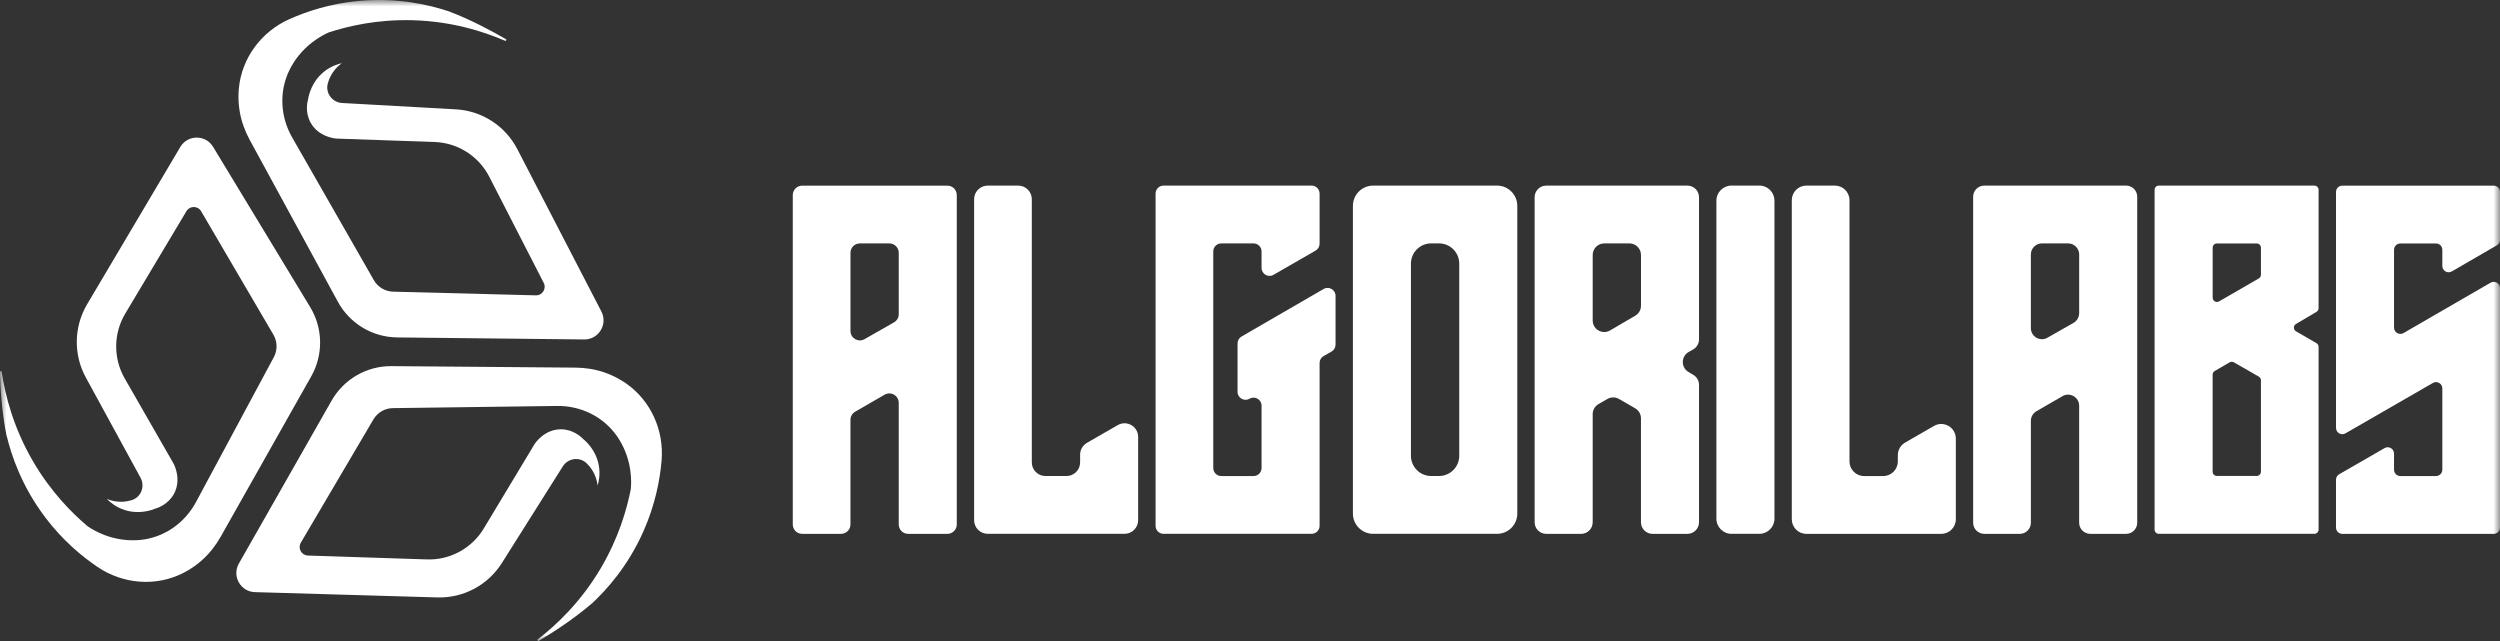
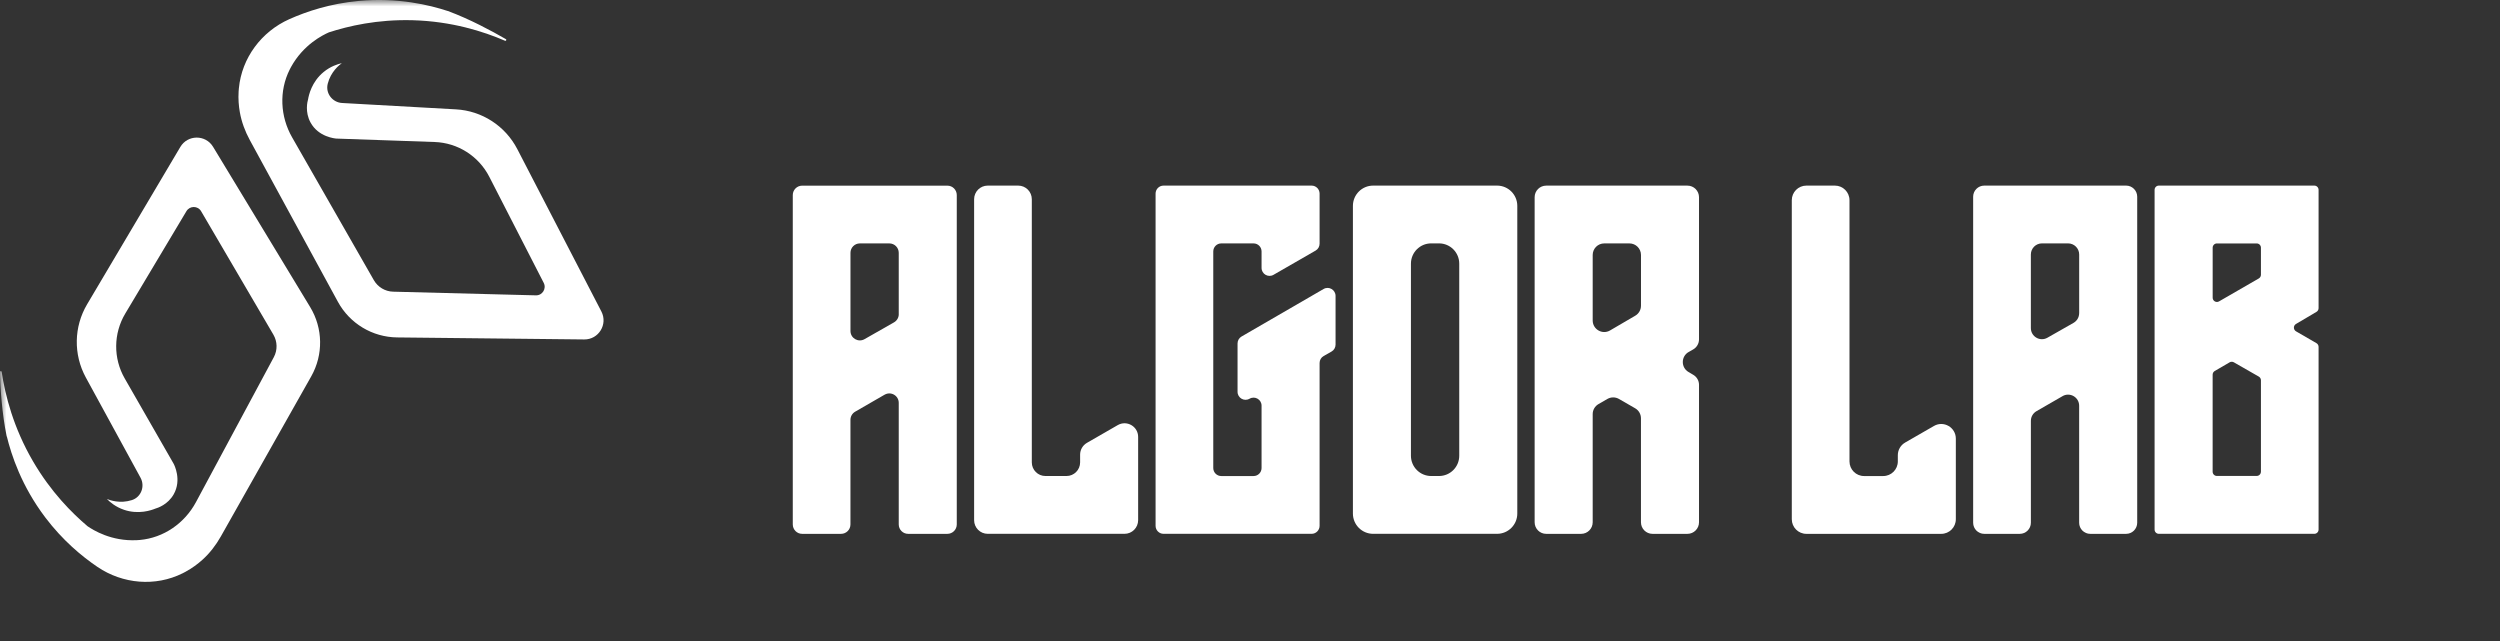
<svg xmlns="http://www.w3.org/2000/svg" width="195" height="50" viewBox="0 0 195 50" fill="none">
  <rect x="0" y="0" width="195" height="50" fill="#333333" stroke="none" />
  <g clip-path="url(#clip0_7451_46)">
    <mask id="mask0_7451_46" style="mask-type:luminance" maskUnits="userSpaceOnUse" x="0" y="0" width="195" height="50">
      <path d="M195 0H0V50H195V0Z" fill="white" />
    </mask>
    <g mask="url(#mask0_7451_46)">
      <path d="M0.533 34.042C0.885 35.482 1.671 37.903 3.538 40.368C4.882 42.141 6.362 43.379 7.604 44.221C9.574 45.555 12.119 45.777 14.246 44.716C14.316 44.679 14.389 44.642 14.46 44.604C14.982 44.32 15.421 43.995 15.784 43.667C16.361 43.149 16.838 42.527 17.221 41.851C19.573 37.686 21.925 33.519 24.277 29.354C25.228 27.671 25.196 25.605 24.193 23.952L16.619 11.45C16.035 10.488 14.639 10.495 14.065 11.463L6.794 23.736C5.757 25.486 5.72 27.656 6.693 29.442L10.963 37.266C11.324 37.927 11.013 38.771 10.298 39.003C10.291 39.003 10.285 39.008 10.278 39.01C9.357 39.302 8.573 39.016 8.339 38.921C8.573 39.16 9.013 39.541 9.675 39.765C10.819 40.153 11.814 39.795 12.108 39.675C12.289 39.623 13.09 39.369 13.55 38.553C14.188 37.423 13.59 36.255 13.545 36.173C12.272 33.954 11 31.735 9.726 29.515C8.826 27.946 8.843 26.011 9.771 24.457L14.542 16.472C14.802 16.037 15.431 16.039 15.687 16.476L21.325 26.104C21.641 26.644 21.654 27.309 21.358 27.86L15.285 39.167C14.4 40.816 12.764 41.954 10.903 42.118C10.828 42.124 10.753 42.131 10.678 42.133C8.687 42.236 7.269 41.347 6.829 41.046C5.619 40.021 3.97 38.377 2.573 35.979C1.044 33.355 0.406 30.843 0.131 29.01C0.118 28.921 -0.013 28.932 -0.011 29.023C0.028 30.288 0.15 32.24 0.522 34.042H0.533Z" fill="white" />
      <path d="M34.92 0.857C33.513 0.396 31.047 -0.213 27.973 0.073C25.761 0.28 23.929 0.887 22.56 1.498C20.391 2.469 18.857 4.518 18.632 6.888C18.623 6.967 18.619 7.047 18.612 7.129C18.576 7.723 18.621 8.267 18.707 8.749C18.842 9.516 19.117 10.25 19.489 10.932C21.776 15.133 24.066 19.335 26.354 23.536C27.277 25.235 29.047 26.298 30.976 26.319L45.57 26.477C46.693 26.489 47.426 25.297 46.908 24.296L40.348 11.627C39.411 9.821 37.594 8.642 35.566 8.53L26.68 8.033C25.931 7.99 25.381 7.279 25.559 6.55C25.559 6.543 25.561 6.537 25.563 6.53C25.802 5.592 26.459 5.075 26.663 4.927C26.337 5 25.78 5.174 25.241 5.618C24.307 6.386 24.085 7.424 24.032 7.736C23.98 7.916 23.772 8.732 24.221 9.554C24.842 10.695 26.15 10.803 26.24 10.809C28.794 10.898 31.346 10.988 33.9 11.076C35.706 11.139 37.337 12.176 38.163 13.786L42.41 22.064C42.642 22.514 42.307 23.05 41.8 23.037L30.665 22.751C30.04 22.736 29.471 22.393 29.159 21.851L22.784 10.712C21.854 9.09 21.755 7.094 22.597 5.424C22.631 5.357 22.666 5.291 22.702 5.224C23.667 3.476 25.168 2.738 25.656 2.523C27.164 2.034 29.428 1.5 32.196 1.578C35.227 1.662 37.693 2.447 39.392 3.179C39.474 3.213 39.534 3.097 39.457 3.052C38.363 2.417 36.645 1.492 34.922 0.854L34.92 0.857Z" fill="white" />
-       <path d="M46.154 47.086C47.241 46.078 48.97 44.214 50.214 41.382C51.11 39.343 51.471 37.445 51.602 35.949C51.81 33.577 50.768 31.24 48.809 29.89C48.742 29.845 48.676 29.8 48.607 29.757C48.107 29.436 47.608 29.21 47.149 29.051C46.416 28.797 45.641 28.68 44.865 28.674C40.088 28.635 35.313 28.596 30.536 28.558C28.605 28.543 26.818 29.574 25.862 31.253L18.632 43.956C18.076 44.933 18.759 46.154 19.882 46.186L34.119 46.599C36.149 46.657 38.06 45.639 39.145 43.917L43.899 36.377C44.3 35.74 45.188 35.605 45.737 36.117C45.742 36.121 45.746 36.126 45.752 36.13C46.455 36.795 46.586 37.621 46.616 37.871C46.711 37.55 46.831 36.978 46.704 36.291C46.487 35.101 45.69 34.404 45.445 34.203C45.312 34.07 44.702 33.493 43.768 33.485C42.472 33.474 41.742 34.565 41.693 34.643C40.374 36.836 39.055 39.027 37.736 41.22C36.804 42.77 35.107 43.696 33.3 43.635L24.017 43.332C23.512 43.315 23.207 42.761 23.465 42.327L29.127 32.714C29.445 32.176 30.018 31.84 30.643 31.834L43.456 31.664C45.325 31.64 47.112 32.52 48.158 34.07C48.199 34.133 48.242 34.195 48.283 34.26C49.34 35.953 49.252 37.626 49.202 38.16C48.895 39.718 48.259 41.959 46.846 44.346C45.299 46.959 43.416 48.736 41.95 49.866C41.88 49.92 41.953 50.03 42.03 49.985C43.115 49.337 44.758 48.282 46.15 47.081L46.154 47.086Z" fill="white" />
      <path d="M69.002 30.784L66.702 32.112C66.474 32.243 66.335 32.486 66.335 32.749V40.906C66.335 41.313 66.006 41.64 65.602 41.64H62.569C62.163 41.64 61.837 41.311 61.837 40.906V15.215C61.837 14.809 62.165 14.481 62.569 14.481H73.896C74.302 14.481 74.628 14.811 74.628 15.215V40.906C74.628 41.313 74.299 41.64 73.896 41.64H70.835C70.429 41.64 70.102 41.311 70.102 40.906V31.423C70.102 30.857 69.492 30.504 69.002 30.786V30.784ZM70.102 24.507V19.72C70.102 19.314 69.773 18.986 69.37 18.986H67.069C66.663 18.986 66.337 19.316 66.337 19.72V25.816C66.337 26.38 66.942 26.733 67.432 26.455L69.733 25.144C69.963 25.013 70.104 24.77 70.104 24.505L70.102 24.507Z" fill="white" />
      <path d="M84.782 34.542L87.185 33.158C87.892 32.751 88.775 33.261 88.775 34.079V40.575C88.775 41.162 88.3 41.638 87.714 41.638H77.042C76.456 41.638 75.981 41.162 75.981 40.575V15.54C75.981 14.953 76.456 14.477 77.042 14.477H79.42C80.007 14.477 80.481 14.953 80.481 15.54V36.066C80.481 36.653 80.956 37.129 81.542 37.129H83.188C83.774 37.129 84.249 36.653 84.249 36.066V35.463C84.249 35.082 84.453 34.731 84.782 34.542Z" fill="white" />
      <path d="M97.463 31.1C97.049 31.341 96.529 31.042 96.529 30.56V26.789C96.529 26.565 96.647 26.36 96.841 26.248L103.239 22.542C103.654 22.301 104.174 22.602 104.174 23.082V26.879C104.174 27.105 104.054 27.312 103.858 27.422L103.244 27.77C103.048 27.88 102.928 28.089 102.928 28.313V41.014C102.928 41.358 102.649 41.638 102.305 41.638H90.757C90.414 41.638 90.135 41.358 90.135 41.014V15.101C90.135 14.757 90.414 14.477 90.757 14.477H102.305C102.649 14.477 102.928 14.757 102.928 15.101V19.006C102.928 19.23 102.81 19.436 102.617 19.546L99.334 21.436C98.92 21.675 98.402 21.375 98.402 20.895V19.61C98.402 19.266 98.123 18.986 97.779 18.986H95.257C94.914 18.986 94.635 19.266 94.635 19.61V36.507C94.635 36.851 94.914 37.131 95.257 37.131H97.779C98.123 37.131 98.402 36.851 98.402 36.507V31.64C98.402 31.16 97.882 30.859 97.468 31.1H97.463Z" fill="white" />
      <path d="M107.104 14.477H116.772C117.642 14.477 118.349 15.185 118.349 16.057V40.058C118.349 40.93 117.642 41.638 116.772 41.638H107.104C106.234 41.638 105.527 40.93 105.527 40.058V16.057C105.527 15.185 106.234 14.477 107.104 14.477ZM111.63 37.129H112.244C113.114 37.129 113.821 36.421 113.821 35.549V20.564C113.821 19.692 113.114 18.984 112.244 18.984H111.63C110.76 18.984 110.053 19.692 110.053 20.564V35.549C110.053 36.421 110.76 37.129 111.63 37.129Z" fill="white" />
      <path d="M125.381 31.115L124.681 31.52C124.401 31.681 124.23 31.978 124.23 32.301V40.738C124.23 41.235 123.826 41.64 123.33 41.64H120.602C120.105 41.64 119.702 41.235 119.702 40.738V15.381C119.702 14.884 120.105 14.479 120.602 14.479H131.623C132.119 14.479 132.523 14.884 132.523 15.381V26.472C132.523 26.797 132.347 27.099 132.063 27.258L131.718 27.454C131.112 27.794 131.105 28.665 131.703 29.016L132.078 29.238C132.353 29.399 132.523 29.696 132.523 30.015V40.738C132.523 41.235 132.119 41.64 131.623 41.64H128.895C128.399 41.64 127.995 41.235 127.995 40.738V32.628C127.995 32.305 127.823 32.008 127.544 31.847L126.277 31.117C126 30.958 125.656 30.958 125.379 31.117L125.381 31.115ZM125.583 25.775L127.55 24.625C127.828 24.464 127.997 24.167 127.997 23.846V19.888C127.997 19.391 127.593 18.986 127.097 18.986H125.13C124.633 18.986 124.23 19.391 124.23 19.888V24.996C124.23 25.691 124.984 26.126 125.583 25.775Z" fill="white" />
-       <path d="M137.23 41.638H135.056C134.407 41.638 133.879 41.11 133.879 40.458V15.654C133.879 15.004 134.405 14.475 135.056 14.475H137.23C137.878 14.475 138.407 15.002 138.407 15.654V40.458C138.407 41.108 137.88 41.638 137.23 41.638Z" fill="white" />
      <path d="M148.599 34.52L150.85 33.224C151.608 32.787 152.555 33.336 152.555 34.212V40.499C152.555 41.13 152.046 41.64 151.417 41.64H140.898C140.269 41.64 139.76 41.13 139.76 40.499V15.618C139.76 14.987 140.269 14.477 140.898 14.477H143.121C143.751 14.477 144.26 14.987 144.26 15.618V35.99C144.26 36.621 144.769 37.131 145.398 37.131H146.891C147.52 37.131 148.03 36.621 148.03 35.99V35.508C148.03 35.099 148.247 34.722 148.601 34.52H148.599Z" fill="white" />
      <path d="M160.881 30.898L158.843 32.073C158.574 32.228 158.409 32.514 158.409 32.824V40.773C158.409 41.251 158.022 41.64 157.543 41.64H154.772C154.295 41.64 153.906 41.253 153.906 40.773V15.345C153.906 14.867 154.293 14.477 154.772 14.477H165.836C166.313 14.477 166.702 14.864 166.702 15.345V40.773C166.702 41.251 166.316 41.64 165.836 41.64H163.04C162.563 41.64 162.174 41.253 162.174 40.773V31.649C162.174 30.982 161.455 30.566 160.879 30.898H160.881ZM162.176 24.43V19.852C162.176 19.374 161.79 18.984 161.311 18.984H159.272C158.795 18.984 158.407 19.372 158.407 19.852V25.59C158.407 26.255 159.122 26.672 159.698 26.343L161.736 25.183C162.007 25.028 162.174 24.742 162.174 24.43H162.176Z" fill="white" />
      <path d="M168.058 14.809C168.058 14.626 168.206 14.477 168.388 14.477H180.518C180.701 14.477 180.849 14.626 180.849 14.809V24.038C180.849 24.156 180.787 24.264 180.686 24.324L179.088 25.269C178.869 25.398 178.871 25.715 179.09 25.844L180.684 26.767C180.787 26.828 180.849 26.937 180.849 27.056V41.307C180.849 41.489 180.701 41.638 180.518 41.638H168.388C168.206 41.638 168.058 41.489 168.058 41.307V14.809ZM176.353 21.429V19.32C176.353 19.137 176.205 18.988 176.022 18.988H172.919C172.736 18.988 172.588 19.137 172.588 19.32V23.22C172.588 23.476 172.863 23.636 173.084 23.509L176.188 21.718C176.291 21.657 176.353 21.548 176.353 21.429ZM176.353 36.797V29.662C176.353 29.544 176.289 29.432 176.186 29.374L174.242 28.261C174.139 28.203 174.012 28.203 173.911 28.261L172.751 28.937C172.648 28.997 172.586 29.105 172.586 29.223V36.793C172.586 36.976 172.734 37.124 172.916 37.124H176.02C176.203 37.124 176.351 36.976 176.351 36.793L176.353 36.797Z" fill="white" />
-       <path d="M186.735 35.375V36.638C186.735 36.909 186.954 37.131 187.226 37.131H190.01C190.281 37.131 190.502 36.911 190.502 36.638V30.297C190.502 29.918 190.094 29.682 189.765 29.871L182.945 33.801C182.617 33.991 182.209 33.754 182.209 33.375V14.974C182.209 14.703 182.428 14.481 182.701 14.481H194.51C194.781 14.481 195.002 14.701 195.002 14.974V18.707C195.002 18.883 194.908 19.044 194.757 19.133L191.241 21.171C190.912 21.36 190.502 21.124 190.502 20.745V19.484C190.502 19.212 190.283 18.991 190.01 18.991H187.226C186.956 18.991 186.735 19.21 186.735 19.484V25.553C186.735 25.932 187.145 26.169 187.471 25.98L194.263 22.051C194.592 21.862 195 22.099 195 22.478V41.15C195 41.421 194.781 41.642 194.508 41.642H182.698C182.428 41.642 182.207 41.423 182.207 41.15V37.419C182.207 37.243 182.301 37.079 182.454 36.993L185.996 34.953C186.324 34.763 186.732 35 186.732 35.379L186.735 35.375Z" fill="white" />
    </g>
  </g>
  <defs>
    <clipPath id="clip0_7451_46">
      <rect width="195" height="50" fill="white" />
    </clipPath>
  </defs>
</svg>